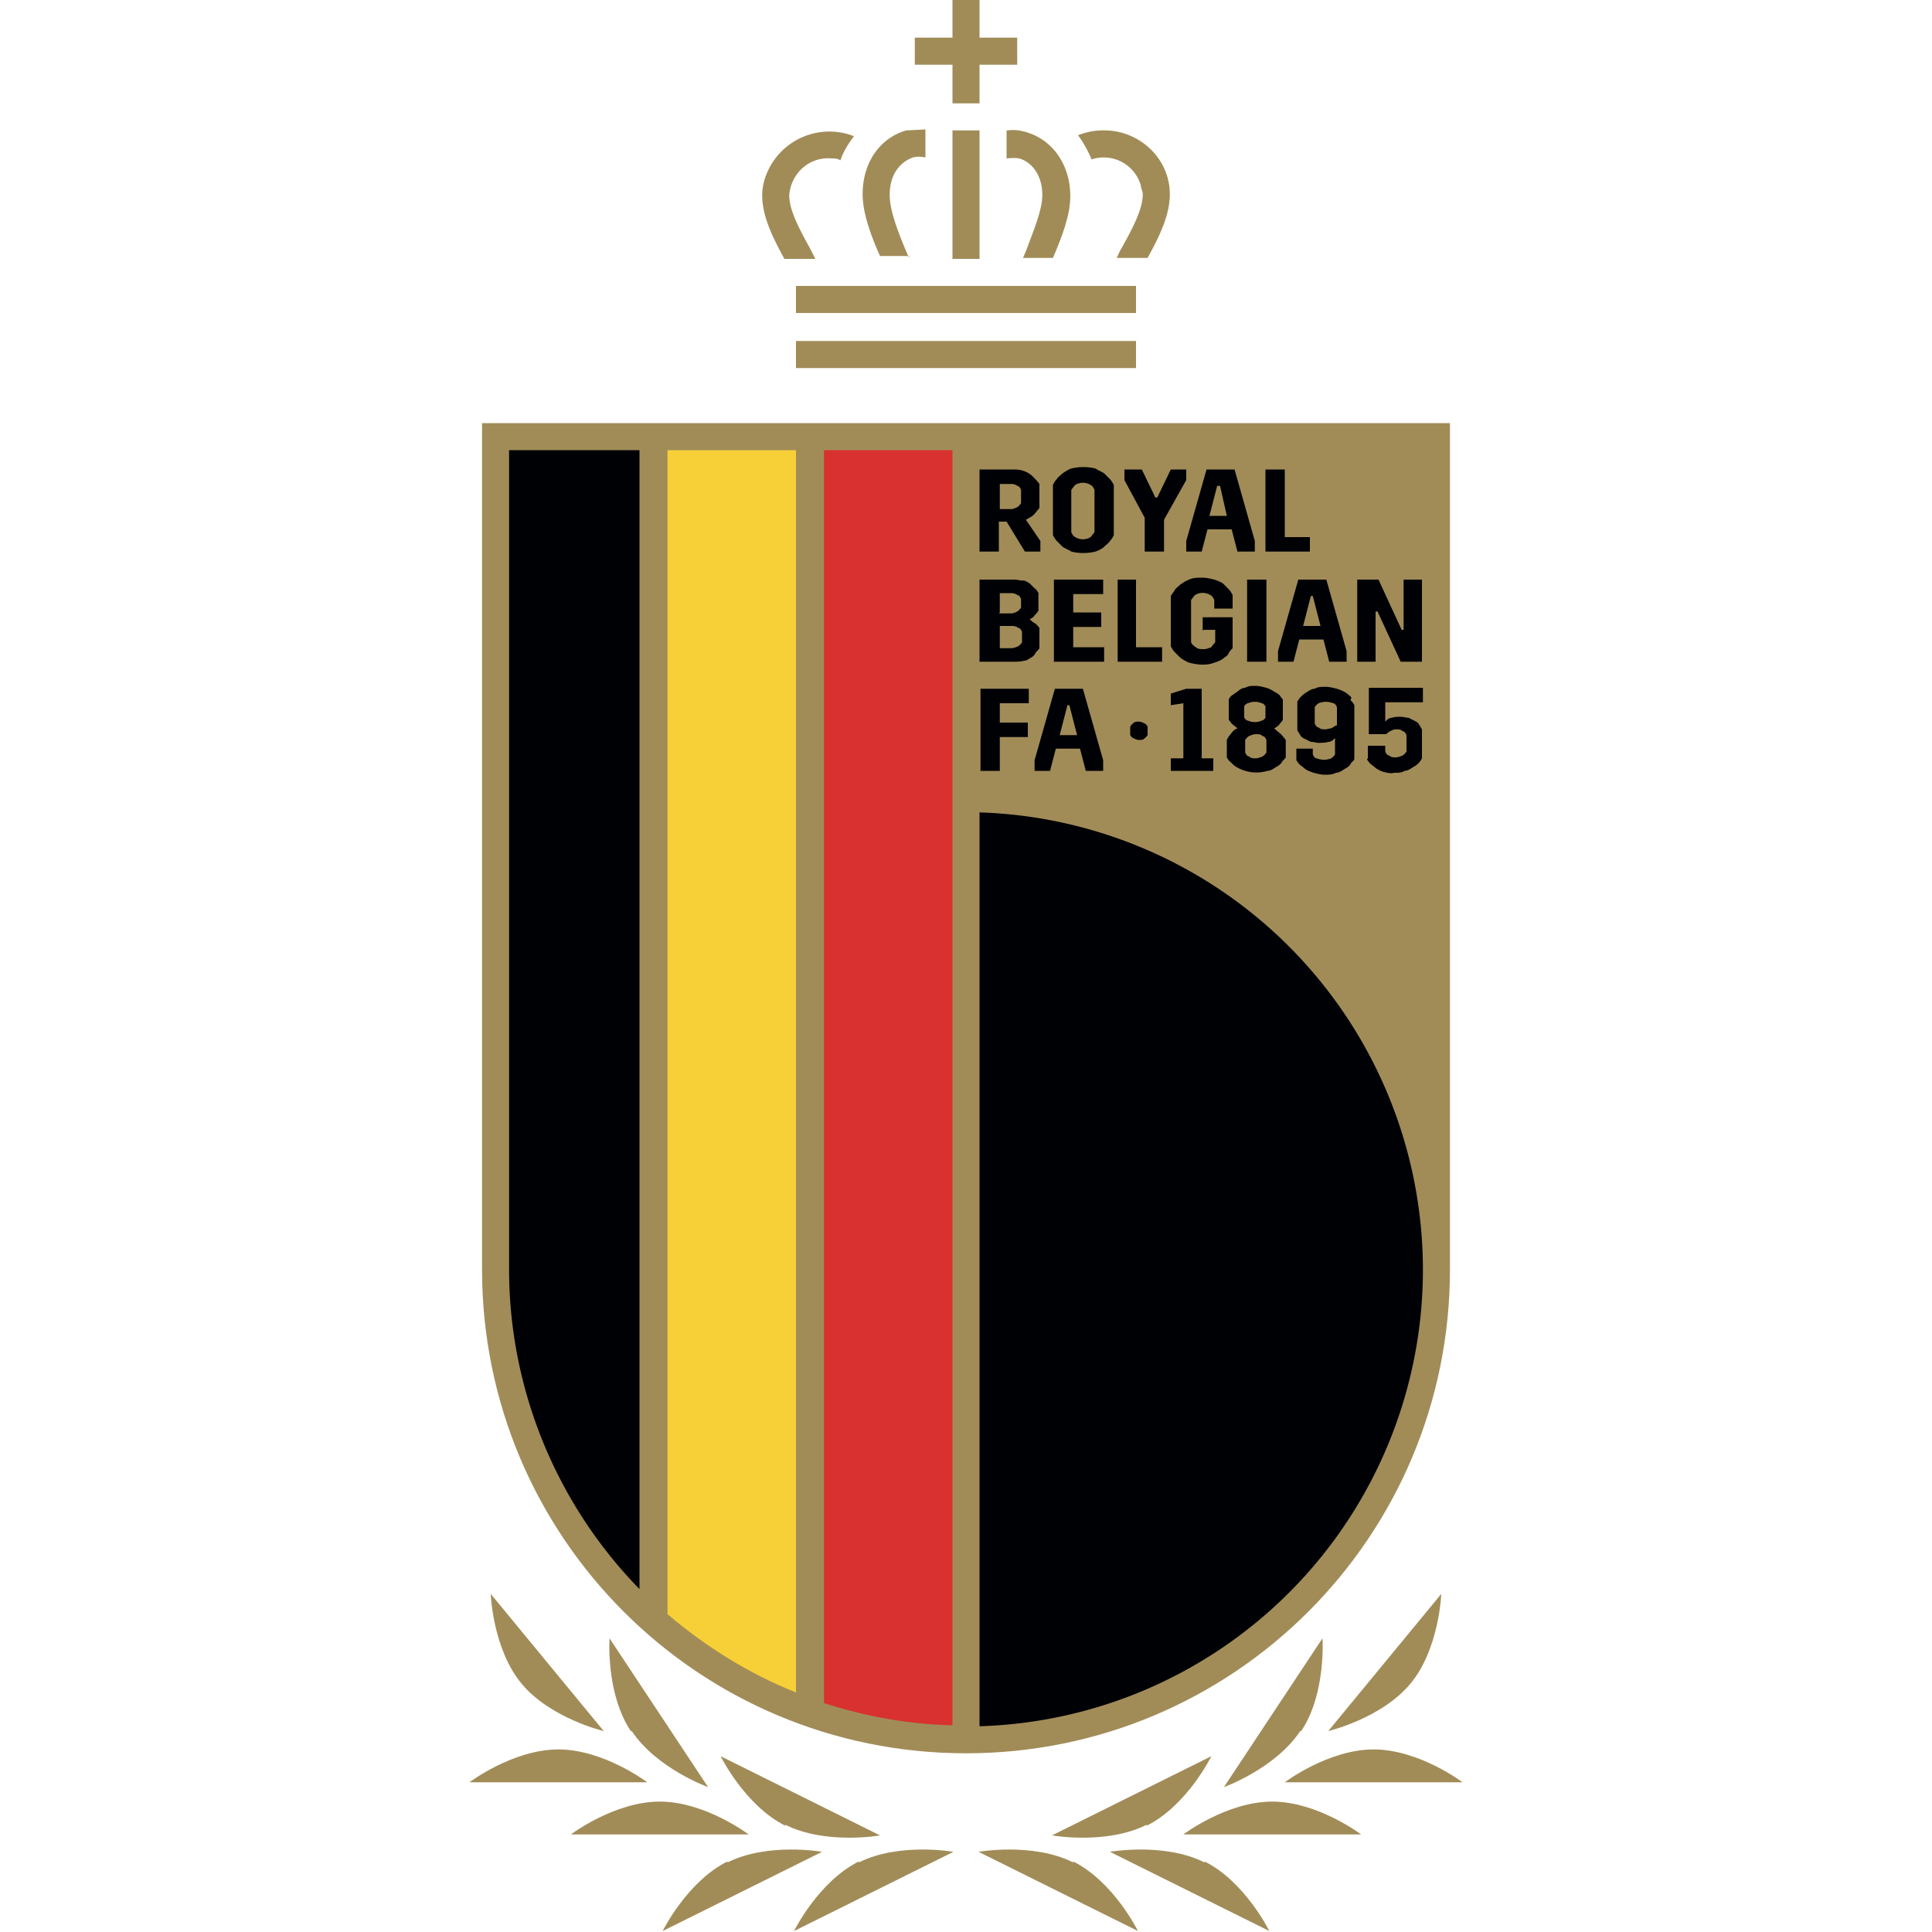
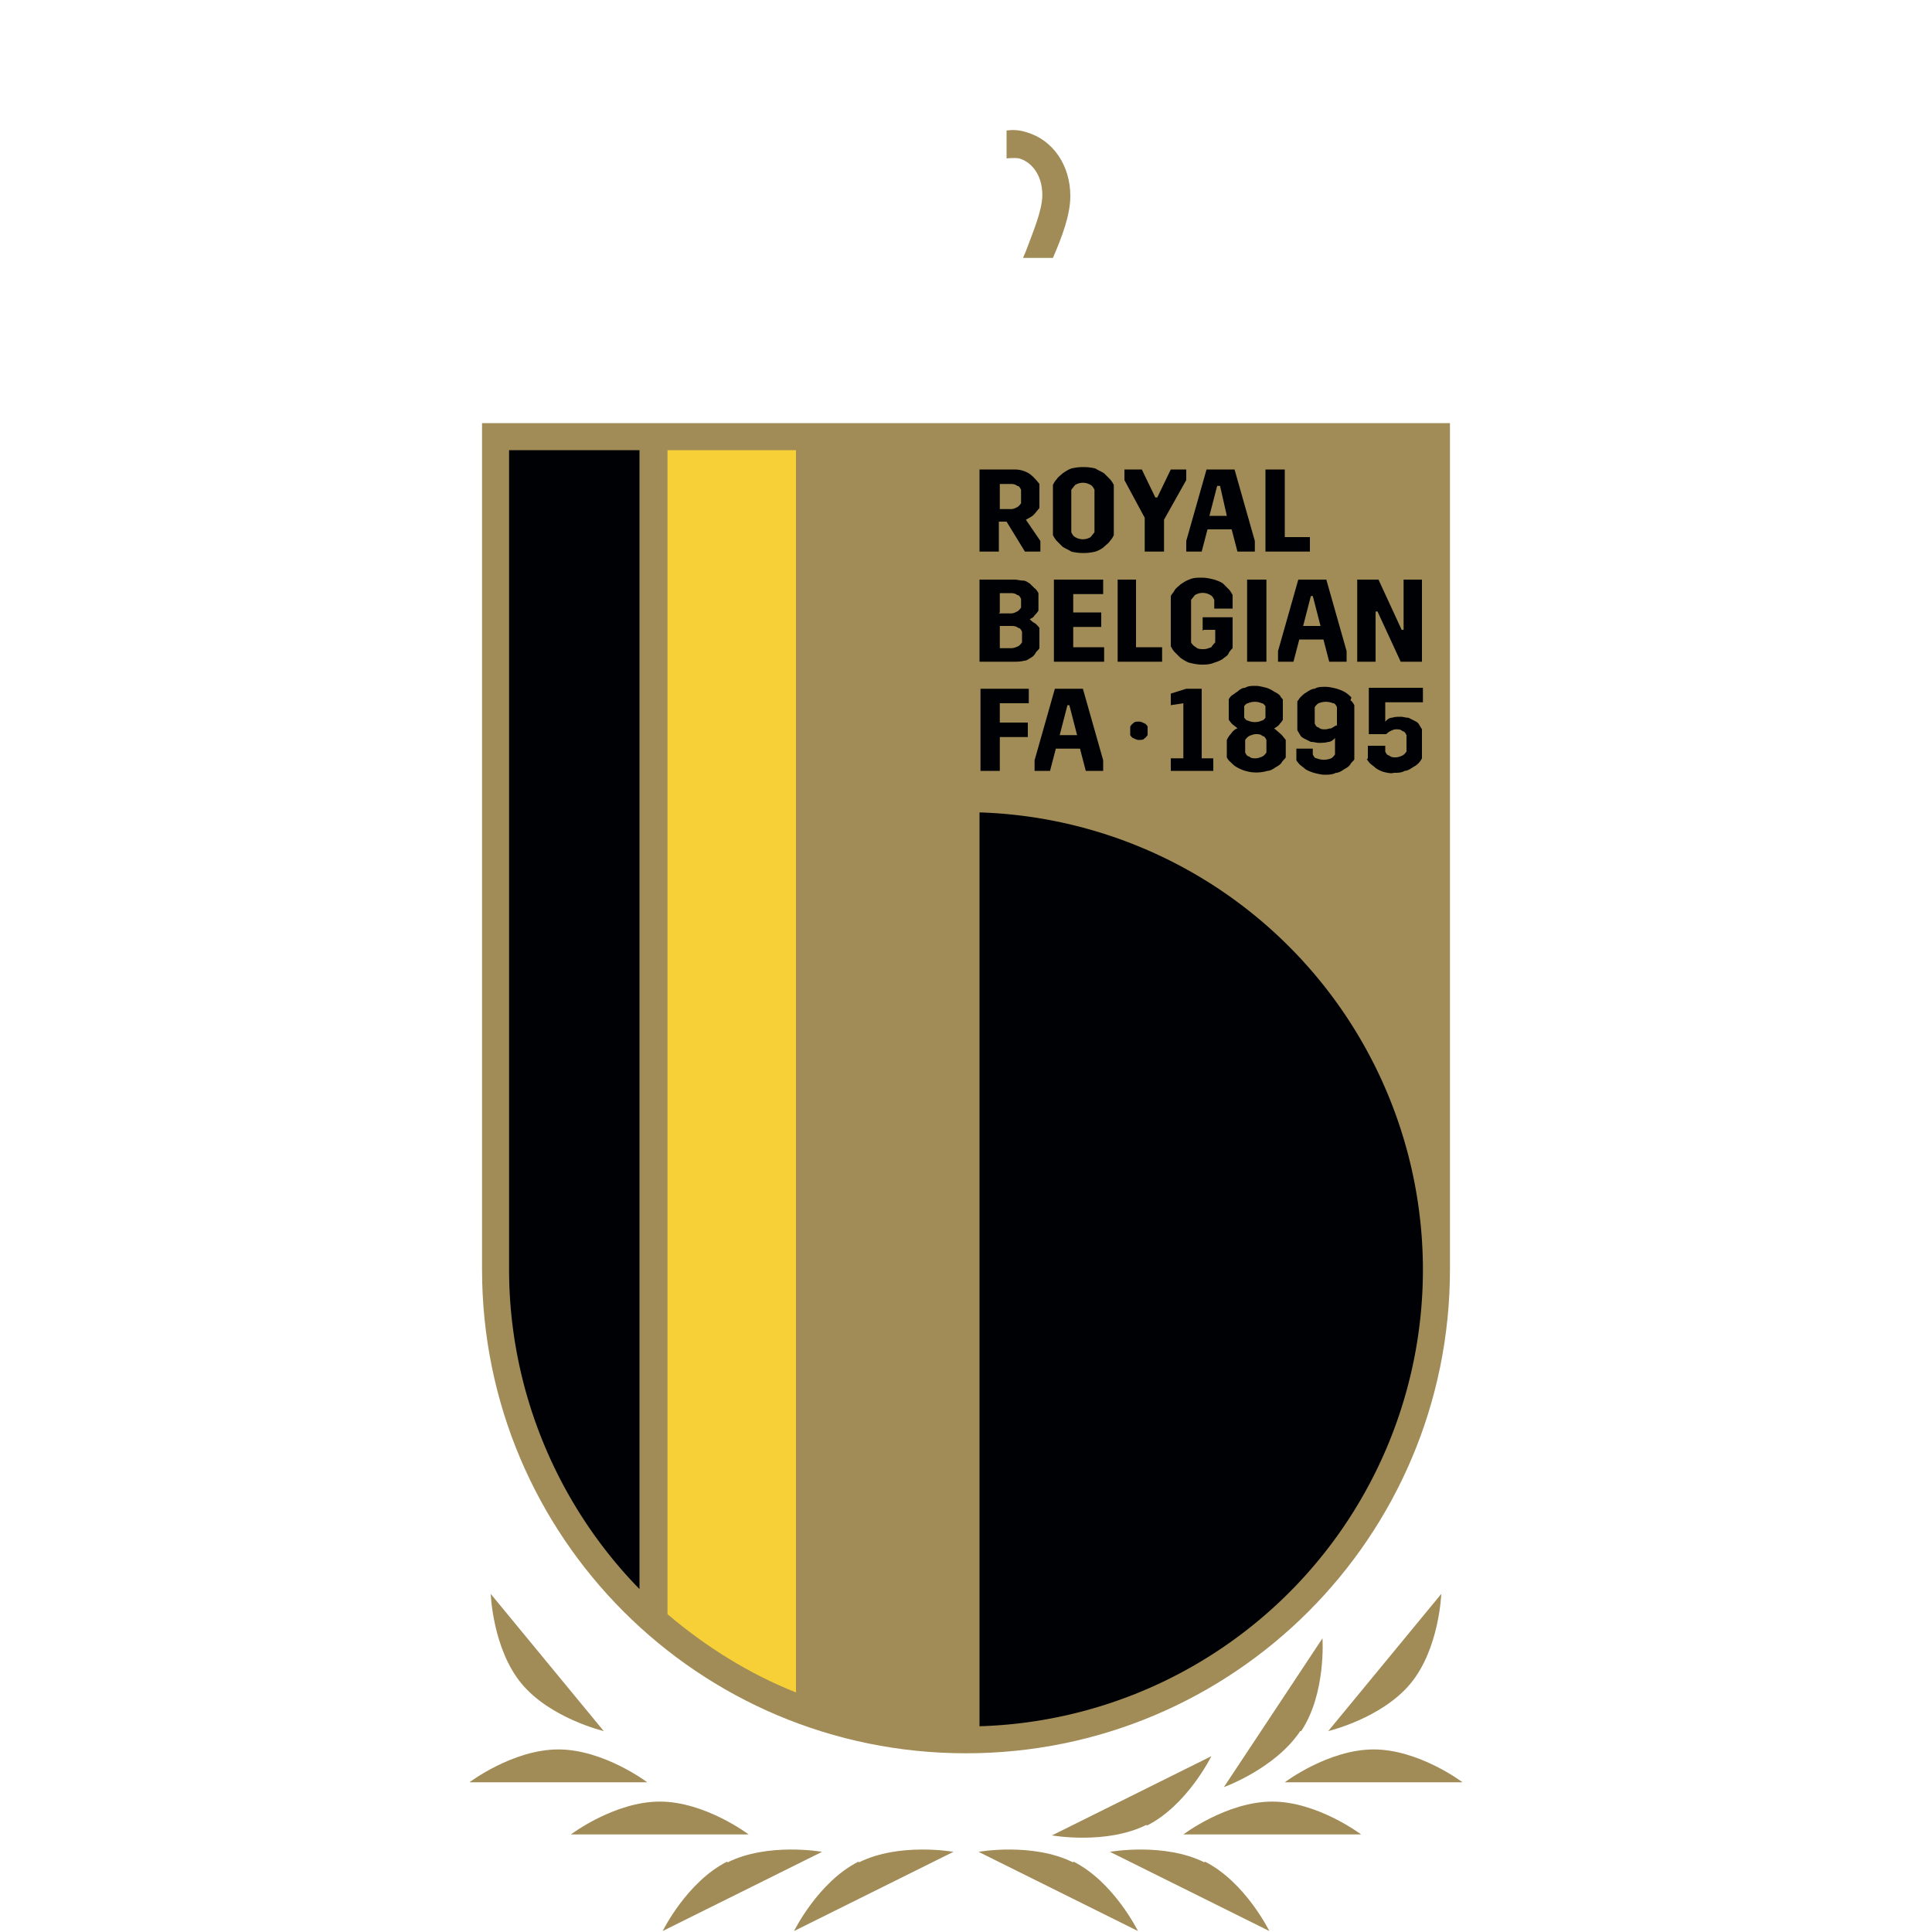
<svg xmlns="http://www.w3.org/2000/svg" viewBox="0 0 20 20">
  <g fill="#a18c58">
    <path d="M14.22 18.11c-.47 0-.92.34-.92.34h1.84s-.45-.34-.92-.34m-1.05.54c-.47 0-.92.34-.92.34h1.84s-.45-.34-.92-.34m-.7.63c-.42-.21-.98-.11-.98-.11l1.65.82s-.25-.51-.67-.72m-1.36.01c-.42-.21-.98-.11-.98-.11l1.65.82s-.25-.51-.67-.72m3.49-1.84c.3-.36.32-.93.32-.93l-1.17 1.42s.55-.13.85-.49" />
    <path d="M13.47 17.92c.26-.39.22-.96.22-.96l-1.02 1.54s.53-.19.79-.58m-1.59.98c.42-.21.67-.72.67-.72l-1.65.82s.56.1.98-.11m-6.09-.78c.47 0 .92.34.92.34H4.86s.45-.34.92-.34m1.05.54c.47 0 .92.34.92.34H5.91s.45-.34.92-.34m.7.63c.42-.21.98-.11.98-.11l-1.65.82s.25-.51.67-.72m1.36.01c.42-.21.98-.11.98-.11l-1.65.82s.25-.51.67-.72M5.4 17.43c-.3-.36-.32-.93-.32-.93l1.17 1.42s-.55-.13-.85-.49" />
-     <path d="M6.53 17.92c-.26-.39-.22-.96-.22-.96l1.02 1.54s-.53-.19-.79-.58m1.59.98c-.42-.21-.67-.72-.67-.72l1.65.82s-.56.1-.98-.11M9.86 0v.39h-.39v.28h.39v.4h.28v-.4h.39V.39h-.39V0h-.28z" />
-     <path d="M8.24 3.53h3.52v.28H8.24zm0-.57h3.52v.28H8.24zm1.62-1.61h.28v1.33h-.28zM8.39 2.58c-.11-.2-.22-.4-.22-.56.02-.23.21-.4.44-.38.03 0 .06 0 .09.02.03-.09.08-.17.14-.25a.7.7 0 0 0-.9.38c-.03.07-.05.15-.05.23 0 .22.11.44.23.66h.32l-.05-.1m1.02.09l-.03-.07c-.08-.19-.17-.42-.17-.58 0-.24.13-.35.24-.39.04-.01.09-.01.13 0v-.29l-.2.01c-.27.08-.45.33-.45.66 0 .2.09.44.18.64h.3zm2.04-1.32a.71.71 0 0 0-.29.05 1.23 1.23 0 0 1 .14.25.4.4 0 0 1 .51.27c0 .03.02.06.02.09 0 .16-.11.36-.22.56-.02.03-.03.06-.05.1h.32c.12-.22.23-.44.23-.66 0-.36-.3-.65-.66-.66" />
    <path d="M10.42 1.35v.29s.08-.01.13 0c.11.03.24.15.24.38 0 .16-.1.39-.17.58l-.03.07h.31c.09-.21.18-.44.18-.64 0-.32-.18-.58-.45-.66-.06-.02-.13-.03-.2-.02M4.99 4.38v8.76c0 2.77 2.24 5.01 5.01 5.01s5.01-2.24 5.01-5.01h0V4.38H4.99z" />
  </g>
  <path d="M6.91 16.71c.4.34.85.62 1.33.81V4.66H6.91v12.05z" fill="#f7d038" />
-   <path d="M8.53 17.63c.43.14.88.22 1.33.23V4.66H8.53v12.97z" fill="#d8312f" />
  <g fill="#000105">
    <path d="M5.27 13.14c0 1.24.49 2.43 1.35 3.31V4.66H5.27v8.48zm4.87-4.72v9.45a4.73 4.73 0 0 0 4.59-4.73 4.74 4.74 0 0 0-4.59-4.73z" />
    <path d="M11.05 7.3h.02l.08.31h-.18l.08-.31zm-.34.68h.16l.06-.23h.25l.06.23h.18v-.11l-.21-.74h-.29l-.21.74v.11zm-.56 0h.2v-.35h.29v-.15h-.29v-.2h.3v-.15h-.5v.85z" />
    <path d="M14.06 6.85h.18v-.52h.02l.24.52h.22V6h-.19v.52h-.02L14.27 6h-.22v.85zm-.49-.68h.02l.08.31h-.18l.08-.31zm-.34.68h.16l.06-.23h.25l.06.23h.18v-.11L13.73 6h-.29l-.21.74v.11zm-.32 0h.2V6h-.2v.85zm-.45-.33h.12v.13s-.03.03-.04.05c-.03.01-.05.02-.08.02s-.06 0-.08-.02a.12.12 0 0 1-.05-.05v-.44l.04-.05c.05-.03.11-.03.16 0 .02.01.03.03.04.05v.09h.19v-.14s-.02-.04-.04-.06l-.06-.06c-.03-.02-.06-.03-.09-.04-.04-.01-.08-.02-.13-.02-.04 0-.09 0-.13.02-.03.01-.06.03-.09.05-.02.02-.05.04-.06.06s-.03.04-.04.06v.52s.02.04.04.06l.06.06c.03.02.06.04.09.05.04.01.09.02.13.02s.08 0 .13-.02c.03-.01.06-.02.09-.04.02-.02.05-.03.06-.06.01-.02.03-.04.04-.05v-.32h-.31v.14zm-.89.33h.46V6.7h-.27V6h-.19v.85zm-.66 0h.52V6.7h-.32v-.21h.29v-.15h-.29v-.19h.31V6h-.51v.85zm-.56-.15v-.22h.13s.04 0 .06.02c.02 0 .03.02.04.04v.11s-.02.03-.04.04-.05.02-.07.02h-.12zm0-.36v-.2h.12s.04 0 .06.02c.02 0 .03.02.04.04v.09s-.02.03-.04.04-.04.02-.06.02h-.13zm-.2.51h.36s.06 0 .09-.01c.03 0 .05-.02.07-.03a.12.12 0 0 0 .05-.05c.01-.02.03-.03.04-.05V6.5s-.03-.04-.05-.05-.04-.03-.05-.04c.02-.01.04-.02.05-.04.01-.01.03-.03.04-.05v-.18s-.02-.04-.04-.05l-.05-.05c-.02-.01-.04-.03-.07-.03S10.53 6 10.5 6h-.36v.85z" />
    <path d="M13.1 5.71h.46v-.15h-.26v-.7h-.2v.85zm-.49-.68h.02l.07.31h-.18l.08-.31zm-.33.68h.16l.06-.23h.25l.06.23h.18V5.6l-.21-.74h-.29l-.21.74v.11zm-.43 0h.2v-.33l.23-.41v-.11h-.16l-.14.29h-.02l-.14-.29h-.18v.11l.21.39v.35zm-.95-.17s.02.04.04.06l.06.06c.03.02.06.03.09.05a.53.53 0 0 0 .25 0c.03-.01.07-.03.09-.05s.05-.04.06-.06c.02-.02.03-.04.04-.06v-.52s-.02-.04-.04-.06l-.06-.06c-.03-.02-.06-.03-.09-.05a.53.53 0 0 0-.25 0c-.03.01-.06.03-.09.05-.02.02-.05.04-.06.06-.02.02-.03.04-.04.06v.52zm.19-.47l.04-.05c.05-.03.11-.03.16 0 .02.01.03.03.04.05v.44l-.04.05c-.05.03-.11.03-.16 0-.02-.01-.03-.03-.04-.05v-.44zm-.74.19v-.25h.12s.04 0 .06.02c.02 0 .03.02.04.04v.14s-.02.03-.04.04-.04.02-.06.02h-.12zm.27.45h.15V5.6l-.15-.22s.06-.03.08-.05.04-.05.06-.07v-.25s-.06-.08-.11-.11-.1-.04-.15-.04h-.36v.85h.2V5.4h.08l.19.31zm1.08 1.9s.02.03.03.03c.02.01.04.02.06.02s.05 0 .06-.02c.01 0 .02-.02.03-.03v-.09s-.02-.03-.03-.03c-.02-.01-.04-.02-.06-.02s-.05 0-.06.02c-.01 0-.02.02-.03.03v.09zm2.45.25a.4.4 0 0 0 .03.04c.02.02.04.03.06.05a.3.3 0 0 0 .08.04c.04.01.08.02.11.01.04 0 .08 0 .11-.02.03 0 .06-.02.09-.04.04-.02.07-.05.09-.09v-.3l-.03-.05c-.01-.02-.03-.03-.05-.04l-.06-.03c-.03 0-.05-.01-.08-.01s-.06 0-.09.01c-.03 0-.05.02-.07.04v-.2h.39v-.15h-.56v.48h.18s.02-.02.04-.03.04-.02.06-.02c.03 0 .05 0 .07.02.02 0 .03.02.04.04v.17s-.02.03-.04.04-.05.02-.07.02c-.03 0-.05 0-.07-.02-.02 0-.03-.02-.04-.04v-.06h-.18v.13z" />
    <path d="M13.99 7.22s-.04-.04-.06-.05c-.03-.02-.06-.03-.09-.04-.04-.01-.08-.02-.12-.02s-.08 0-.11.02c-.03 0-.06.02-.09.04-.02.01-.04.03-.06.05-.01.01-.02.03-.03.04v.3l.03.05c.01.02.03.03.05.04l.06.03c.03 0 .06.01.08.01.03 0 .07 0 .1-.01.03 0 .05-.02.07-.04v.17s-.02.03-.04.04c-.05.02-.1.02-.15 0-.02 0-.03-.02-.04-.04v-.06h-.17v.12a.4.4 0 0 0 .03.04c.02.02.04.03.06.05.03.02.06.03.09.04.04.01.08.02.11.02.04 0 .08 0 .12-.02.03 0 .06-.02.09-.04.02-.01.05-.03.06-.05s.03-.03.04-.05V7.3s-.02-.04-.04-.05zm-.16.29l-.05.03c-.02 0-.04.01-.06.01-.03 0-.05 0-.07-.02-.02 0-.03-.02-.04-.04v-.17s.02-.03.04-.04c.05-.02.1-.02.15 0 .02 0 .03.02.04.04v.19z" />
    <path d="M13.26 7.6l-.07-.06c.02-.01.05-.03.06-.05.01-.01.02-.02.03-.04v-.21s-.02-.02-.03-.04c-.02-.02-.04-.03-.06-.04a.3.3 0 0 0-.08-.04c-.04-.01-.08-.02-.11-.02-.04 0-.08 0-.11.02-.03 0-.06.02-.08.04-.02.01-.04.03-.06.04-.01.01-.02.02-.03.04v.21a.4.4 0 0 0 .03.04c.02.02.04.03.06.05-.03.01-.05.03-.07.06-.02.02-.03.04-.04.06v.18a.14.14 0 0 0 .04.05c.02.02.04.04.06.05a.4.4 0 0 0 .32.04c.03 0 .06-.02.09-.04.02-.01.05-.03.06-.05s.03-.03.04-.05v-.18s-.03-.04-.05-.06zm-.38-.29s.02-.03.04-.03c.04-.02.1-.02.14 0 .02 0 .03.02.04.03v.12s-.02.03-.04.03c-.04.02-.1.02-.14 0-.02 0-.03-.02-.04-.03v-.12zm.23.48s-.02.03-.04.04-.05.02-.07.02c-.03 0-.05 0-.07-.02-.02 0-.03-.02-.04-.04v-.13s.02-.03.04-.04.05-.02.07-.02c.03 0 .05 0 .07.02.02 0 .03.02.04.04v.13z" />
    <path d="M12.12 7.98h.44v-.13h-.12v-.72h-.16l-.16.05v.12l.13-.02v.57h-.13v.13z" />
  </g>
</svg>